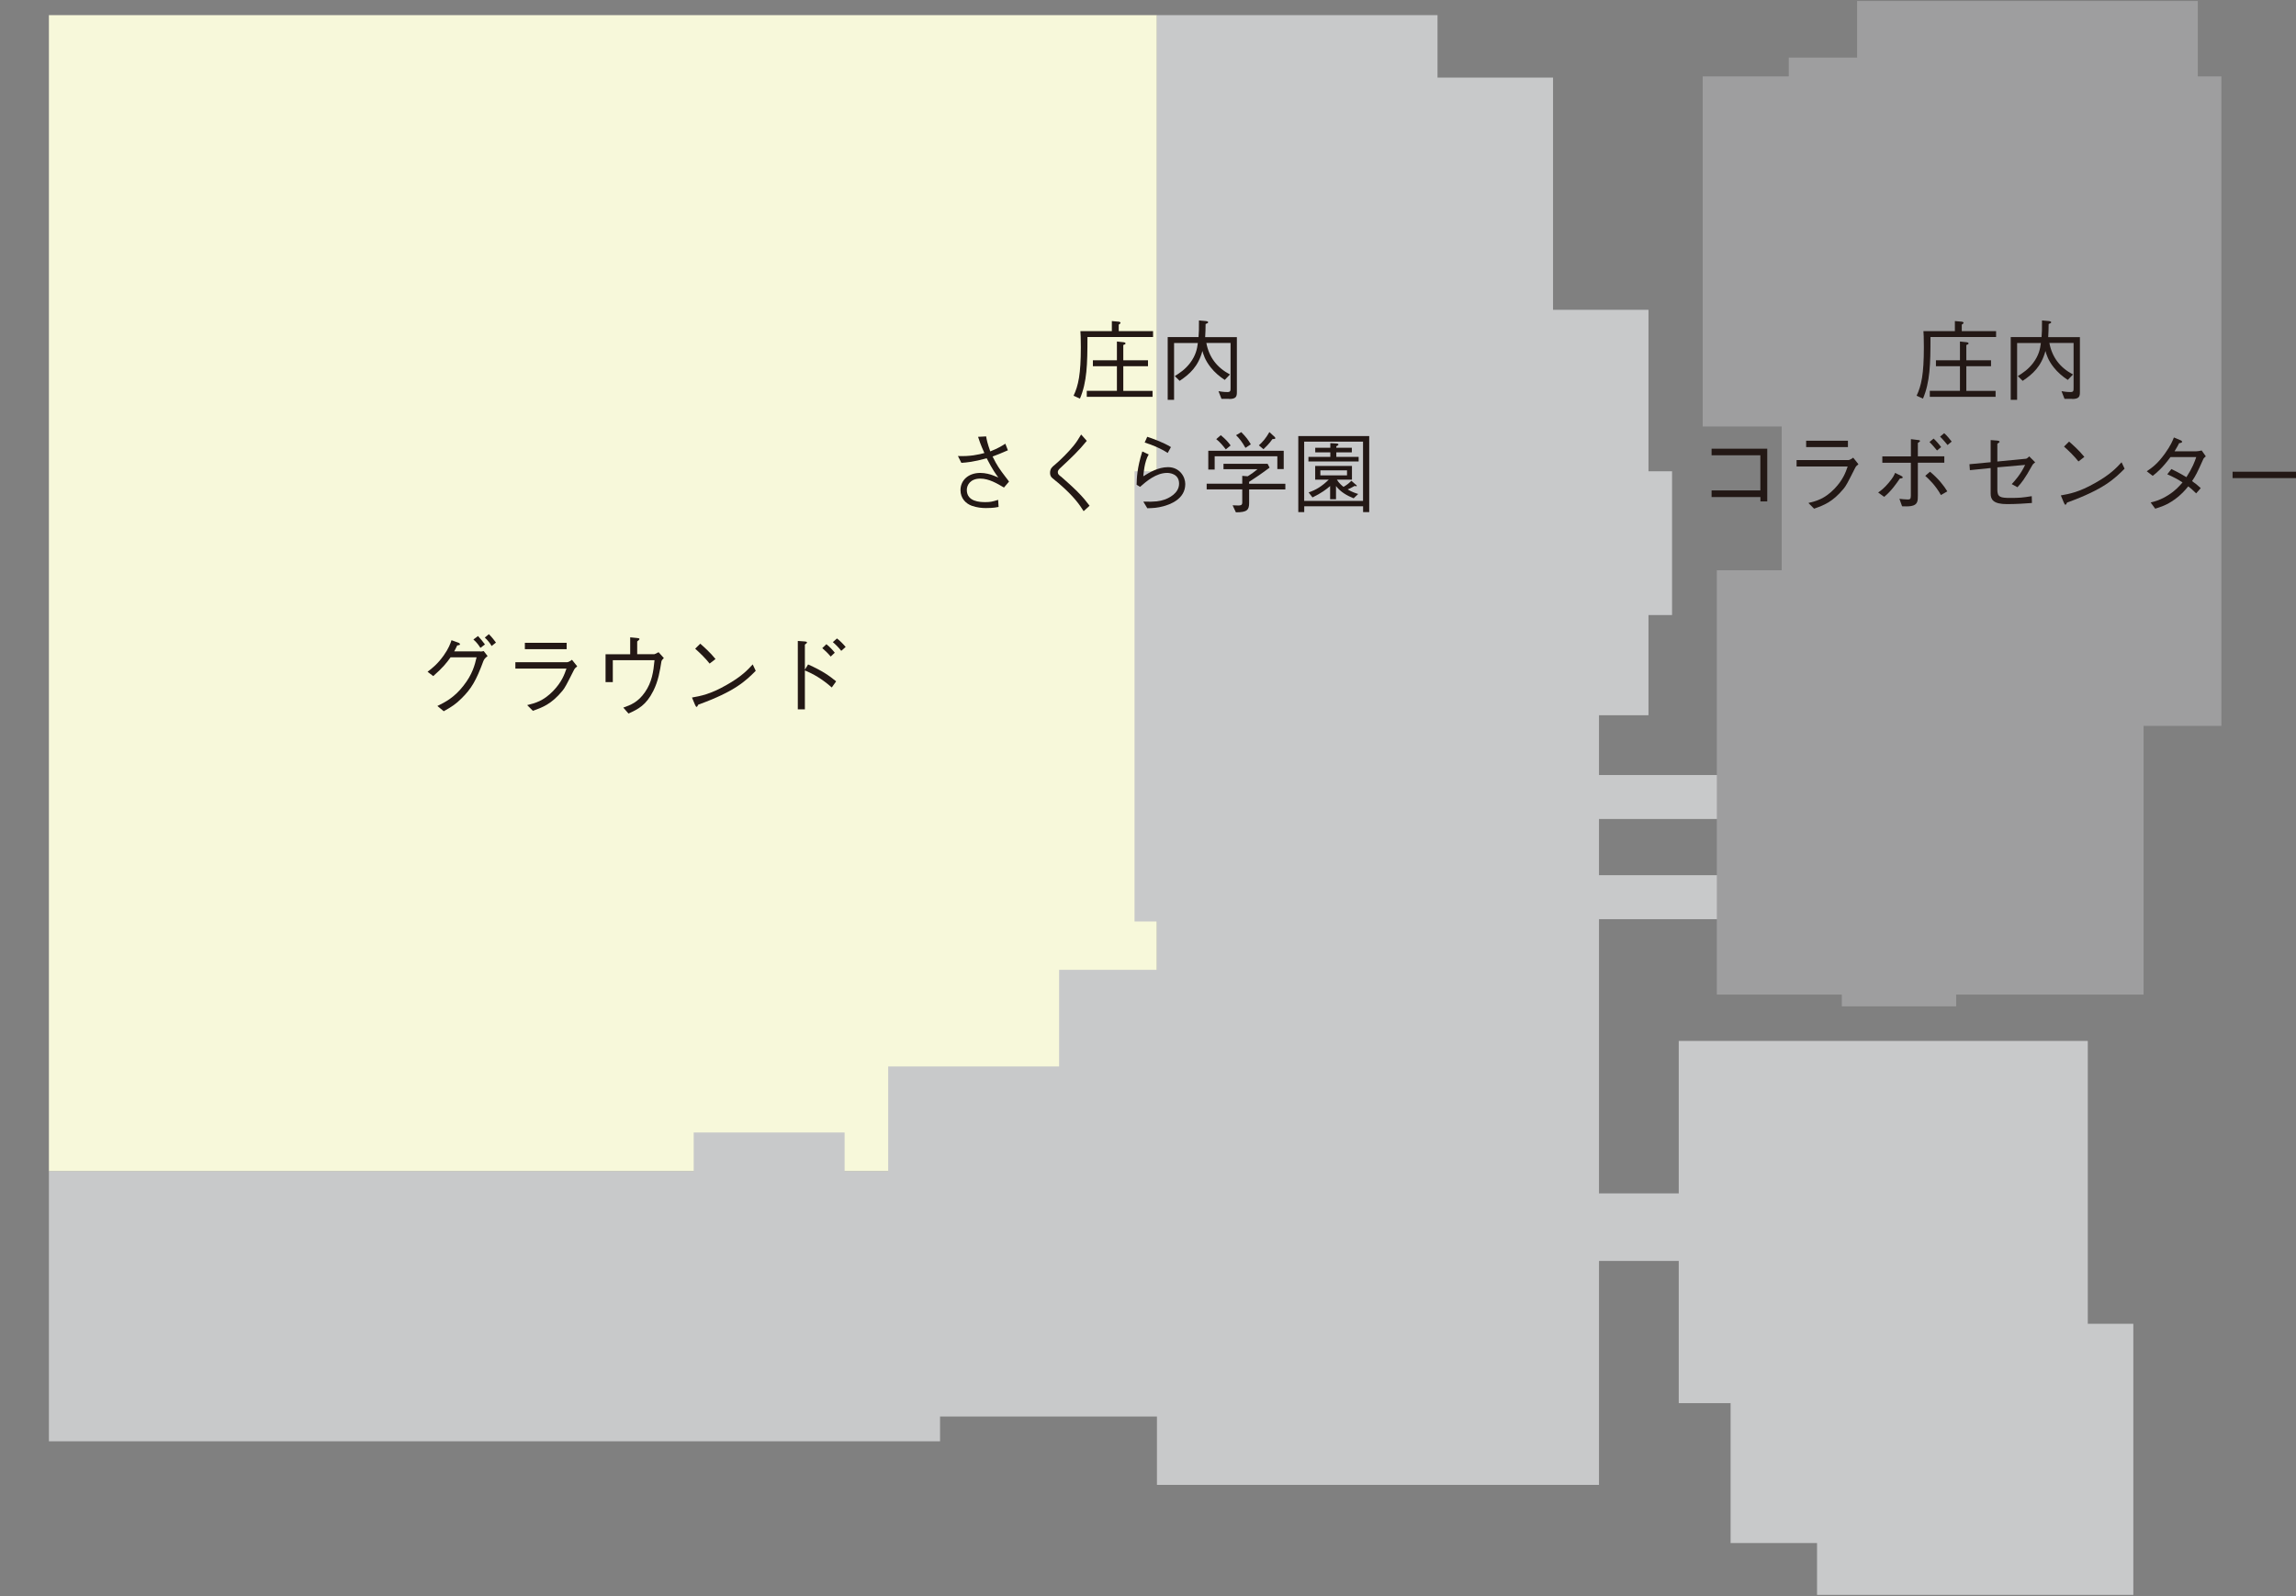
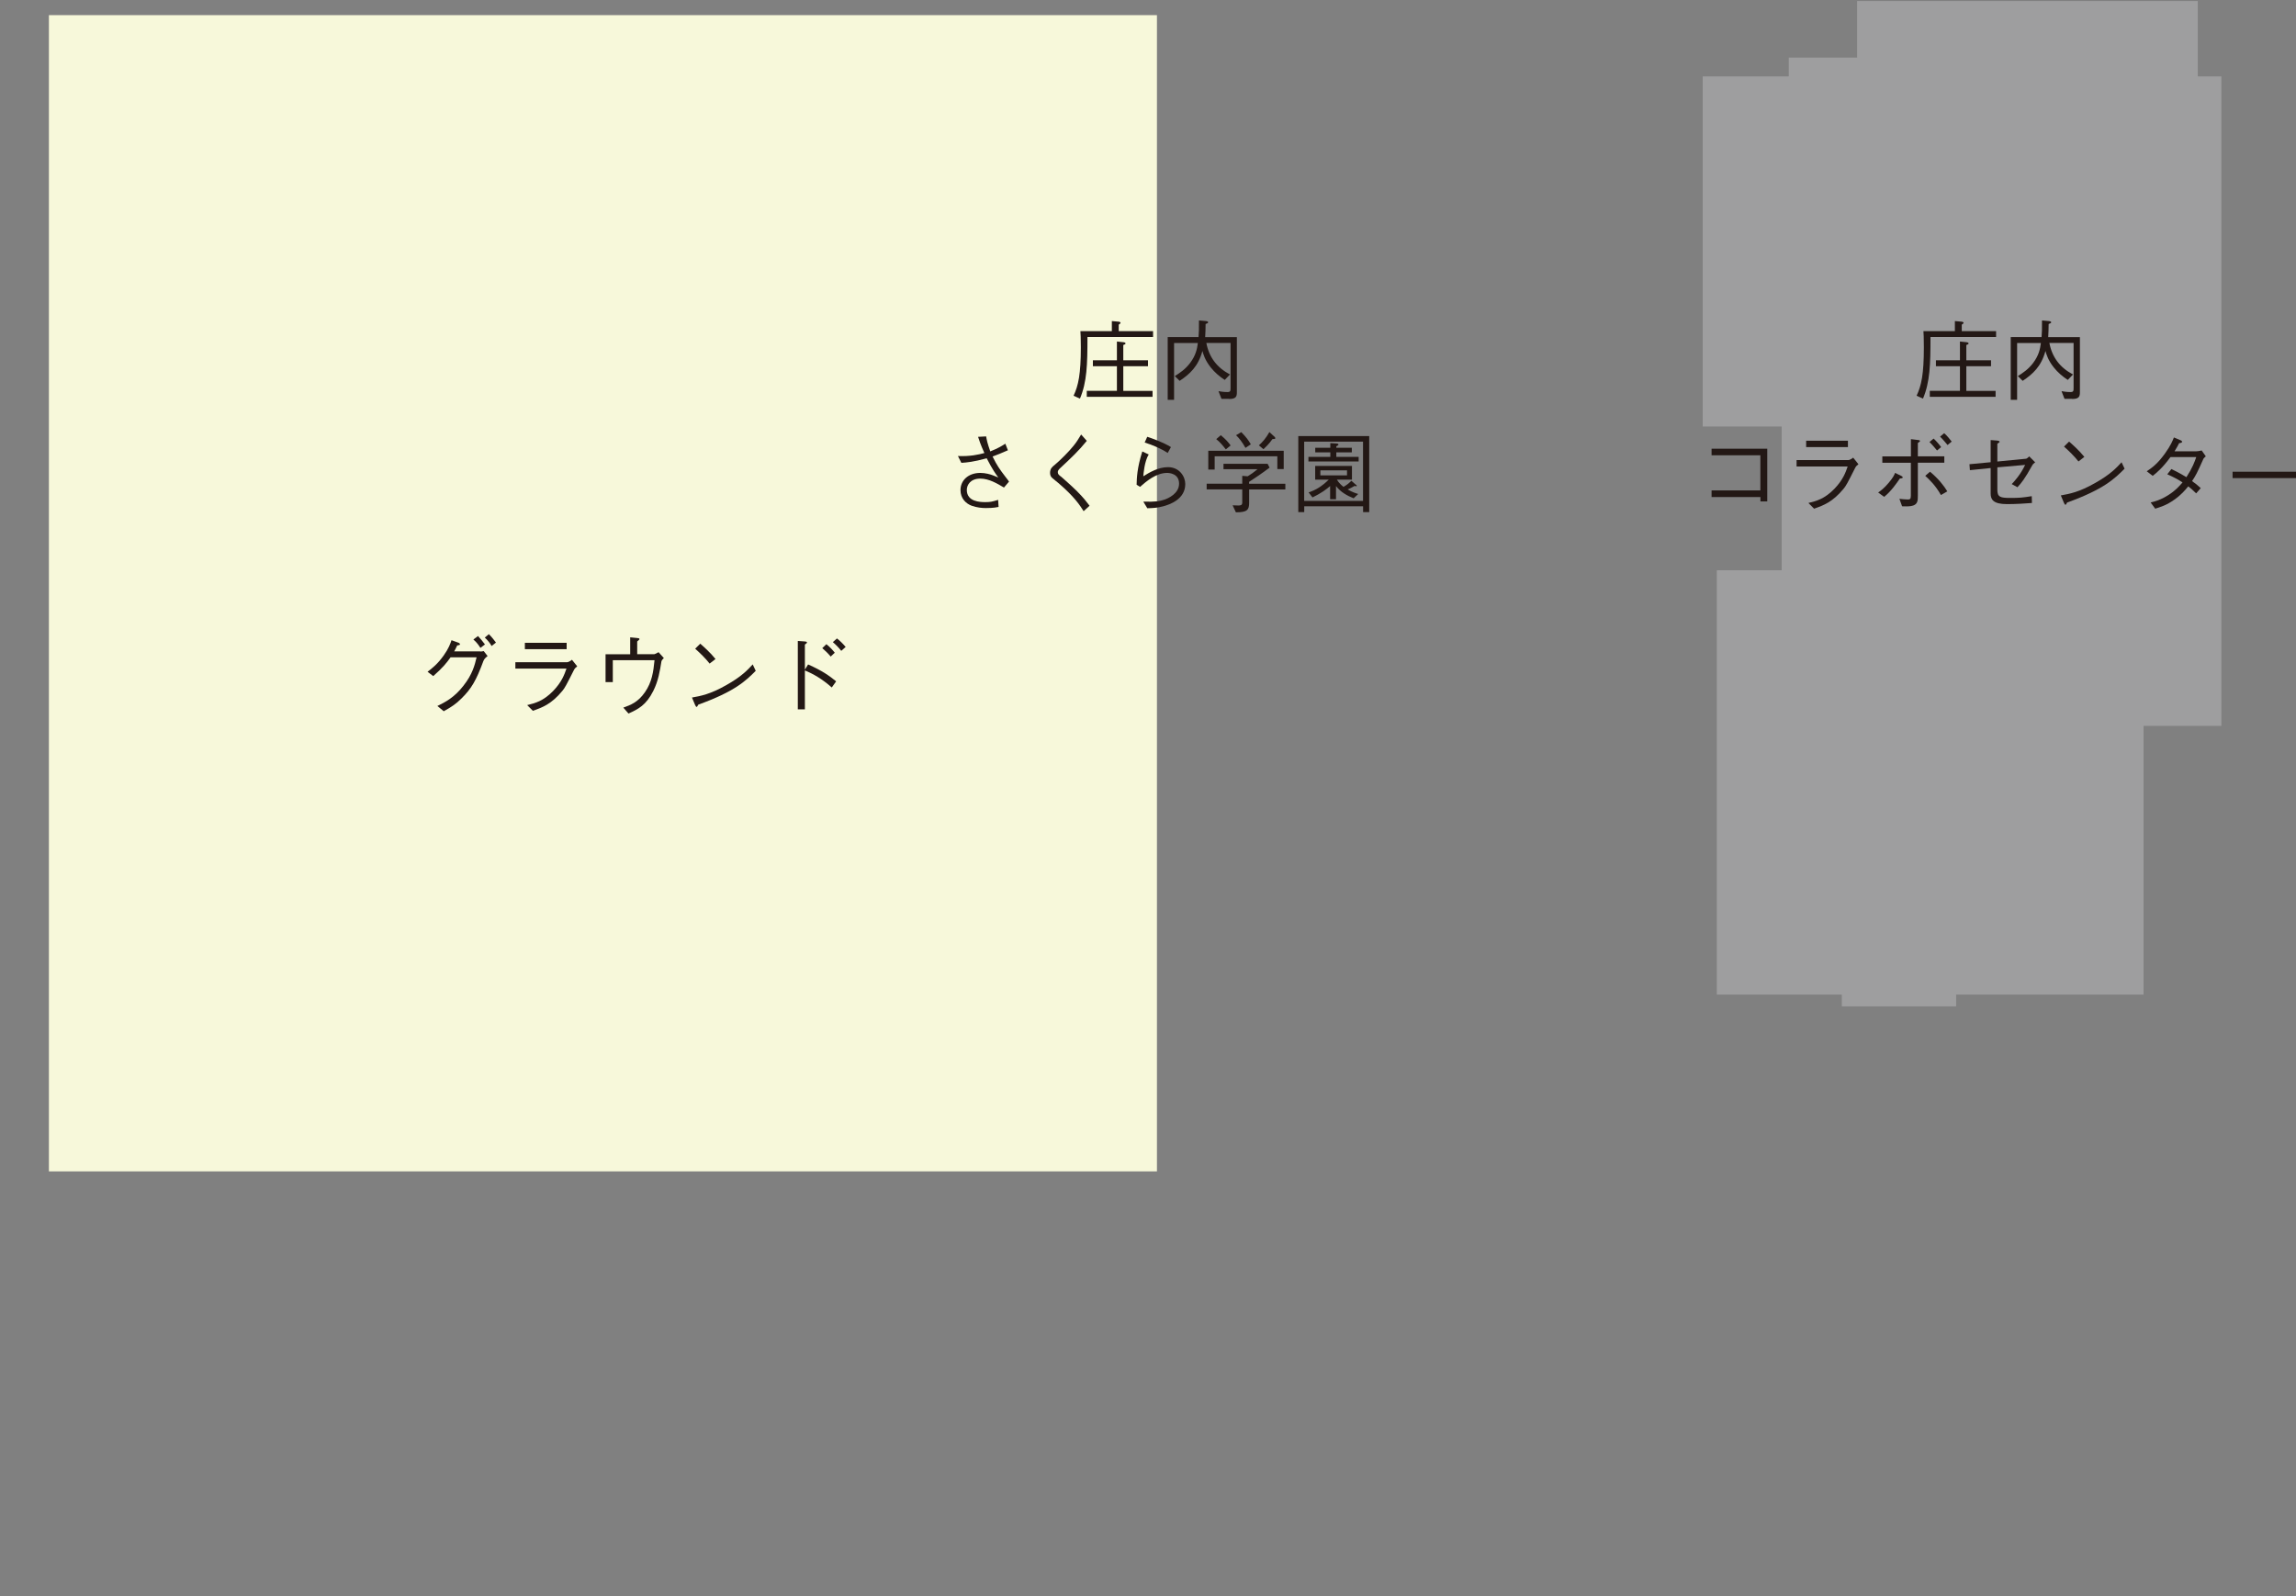
<svg xmlns="http://www.w3.org/2000/svg" id="_レイヤー_2" viewBox="0 0 367.1 255.28">
  <rect x="0" y="0" width="367.1" height="255.28" fill="#808080" stroke="none" />
  <defs>
    <style>.cls-1{fill:none;}.cls-1,.cls-2,.cls-3,.cls-4,.cls-5{stroke-width:0px;}.cls-2{fill:#231815;}.cls-3{fill:#f7f8da;}.cls-4{fill:#c8c9ca;}.cls-5{fill:#9e9e9f;}</style>
  </defs>
  <g id="_レイヤー_2-2">
    <rect class="cls-3" x="7.82" y="2.42" width="177.16" height="184.89" />
-     <polygon class="cls-4" points="333.81 211.68 333.81 166.45 276.7 166.45 268.41 166.45 268.41 190.83 255.66 190.83 255.66 146.98 274.88 146.98 274.88 139.95 255.66 139.95 255.66 130.96 274.88 130.96 274.88 123.93 255.66 123.93 255.66 114.37 263.57 114.37 263.57 98.35 267.34 98.35 267.34 75.36 263.57 75.36 263.57 49.54 248.31 49.54 248.31 12.41 229.84 12.41 229.84 2.42 184.98 2.42 184.98 12.41 184.98 49.54 184.98 65.18 184.98 75.36 181.4 75.36 181.4 98.35 181.4 147.35 184.98 147.35 184.98 155.08 169.34 155.08 169.34 170.53 142.01 170.53 142.01 187.31 135.04 187.31 135.04 181.09 110.91 181.09 110.91 187.31 7.82 187.31 7.82 230.47 150.3 230.47 150.3 226.51 184.98 226.51 184.98 237.44 255.66 237.44 255.66 201.63 268.41 201.63 268.41 224.37 276.7 224.37 276.7 246.74 290.52 246.74 290.52 255.03 341.09 255.03 341.09 211.68 333.81 211.68" />
    <polygon class="cls-5" points="351.4 12.22 351.4 9.21 351.4 .16 296.93 .16 296.93 9.21 286 9.21 286 12.22 272.24 12.22 272.24 68.2 284.87 68.2 284.87 91.19 274.5 91.19 274.5 116.07 274.5 159.04 294.48 159.04 294.48 160.92 312.76 160.92 312.76 159.04 342.73 159.04 342.73 116.07 355.17 116.07 355.17 91.19 355.17 68.2 355.17 63.3 355.17 12.22 351.4 12.22" />
    <path class="cls-2" d="M308.66,53.89c0,4.41-.08,7.19-1.2,9.85l-1.02-.46c.77-1.64,1.16-3.45,1.16-7.75,0-1.65-.04-2.13-.07-2.58h5.03v-1.61l1.12.1c.14.01.27.11.27.18,0,.1-.13.18-.29.29v1.04h5.49v.94h-10.48ZM308.55,63.45v-.95h4.82v-3.94h-3.84v-.95h3.84v-3l1.04.11c.13.01.34.06.34.2,0,.11-.13.17-.36.25v2.44h3.95v.95h-3.95v3.94h4.68v.95h-10.51Z" />
    <path class="cls-2" d="M331.32,63.78h-1.23l-.48-1.23c.29.06.87.14,1.44.14.49,0,.49-.21.49-.69v-7.16h-3.87c.43,2.3,1.72,3.96,3.78,5.04l-.84.87c-.84-.55-1.61-1.2-2.24-2-.94-1.18-1.19-2.14-1.33-2.63-.66,2.47-2.03,3.71-3.64,4.78l-.77-.76c.85-.55,1.65-1.06,2.45-2.11.92-1.23,1.12-2.28,1.23-3.18h-3.8v9.08h-1.02v-10.03h4.93c.06-.69.08-1.3.07-2.66l1.12.1c.28.03.35.13.35.2,0,.11-.17.18-.41.27,0,.87-.03,1.35-.07,2.1h5.07v8.77c0,.67-.07,1.12-1.25,1.12Z" />
    <path class="cls-2" d="M273.66,79.48v-1.06h7.8v-5.62h-7.8v-1.05h8.9v8.43h-1.09v-.7h-7.8Z" />
    <path class="cls-2" d="M287.25,74.59v-1.02h8.28c.13,0,.49-.15.77-.39l.84,1.05c-.34.28-.39.34-.48.5-1.32,2.61-1.47,2.9-1.89,3.42-1.76,2.13-3.19,2.65-4.72,3.19l-.91-.91c1.26-.31,2.58-.64,4.16-2.27,1.37-1.42,1.81-2.66,2.12-3.57h-8.17ZM295.46,71.49h-6.68v-1.02h6.68v1.02Z" />
    <path class="cls-2" d="M300.3,78.75c.45-.32.91-.64,1.68-1.55.73-.87.87-1.22,1.02-1.58l1.01.49c.13.06.21.15.21.24,0,.13-.21.14-.46.17-.43.64-1.4,2.06-2.51,2.93l-.95-.69ZM305.53,74h-4.57v-1.02h4.57v-2.76l1.13.14c.21.01.32.06.32.15s-.04.13-.34.32v2.14h4.23v1.02h-4.23v5.25c0,.85-.01,1.5-1.09,1.68-.36.07-1.04.06-1.43.04l-.43-1.2c.28.03.88.11,1.33.11.39,0,.49-.1.5-.59v-5.29ZM308.58,75.43c1.33,1.09,2.23,2.25,2.77,3.14l-1.02.59c-.85-1.53-1.92-2.55-2.51-3.07l.76-.66ZM309.71,72.04c-.14-.17-.78-.95-1.21-1.36l.66-.55c.39.36.87.9,1.2,1.36l-.66.55ZM311.39,71.16c-.14-.17-.81-.98-1.2-1.34l.66-.55c.42.35.92.98,1.2,1.34l-.66.55Z" />
    <path class="cls-2" d="M323.97,73.34c.1,0,.41-.29.48-.36l.95.95c-.29.22-.36.28-.43.41-1.27,2.3-1.79,2.91-2.41,3.57l-.91-.5c.46-.48,1.44-1.57,2.14-3.07l-4.44.39v3.59c0,1.16.48,1.3,2.04,1.3s1.92-.04,3.46-.28l.03,1.09c-.98.08-2.56.18-3.99.18-2.2,0-2.61-.74-2.61-1.68v-4.09l-3.32.34-.07-.95,3.39-.32v-3.54l1.04.08c.08.01.39.04.39.2,0,.05-.04.08-.36.31v2.84l4.62-.45Z" />
    <path class="cls-2" d="M339.69,74.95c-1.57,1.57-3.28,3.28-9.19,5.41-.01.03-.17.36-.25.36-.11,0-.18-.17-.27-.35l-.48-1.15c1.39-.25,2.91-.52,5.49-1.99,2.44-1.37,3.42-2.44,4.22-3.31l.48,1.02ZM332.32,73.79c-.69-.87-1.48-1.64-2.31-2.38l.81-.8c.43.37,1.62,1.42,2.44,2.45l-.94.73Z" />
    <path class="cls-2" d="M352.67,72.98c-.25.21-.28.25-.36.36-1.04,2.33-1.23,2.69-1.83,3.59.49.34.94.69,1.39,1.12l-.73.84c-.6-.59-.9-.84-1.27-1.12-.49.6-1.11,1.35-2.24,2.14-1.23.88-2.19,1.16-3.04,1.43l-.73-.99c.73-.18,1.6-.41,2.77-1.15,1.18-.73,1.79-1.44,2.33-2.06-.74-.48-1.32-.8-2.44-1.3l.66-.84c1.3.63,2,1.06,2.4,1.3.97-1.5,1.33-2.49,1.57-3.21h-4.12c-1.32,1.79-2.21,2.51-2.84,3l-.95-.73c.88-.6,1.72-1.19,2.9-2.83.94-1.3,1.25-2.1,1.44-2.58l1.09.46c.17.07.22.18.22.24,0,.15-.35.21-.48.22-.2.41-.25.49-.73,1.3h3.43c.24,0,.67-.07.91-.14l.66.94Z" />
    <path class="cls-2" d="M356.96,76.45v-1.02h10.14v1.02h-10.14Z" />
    <path class="cls-2" d="M173.87,53.89c0,4.41-.08,7.19-1.2,9.85l-1.02-.46c.77-1.64,1.16-3.45,1.16-7.75,0-1.65-.04-2.13-.07-2.58h5.03v-1.61l1.12.1c.14.01.27.11.27.18,0,.1-.13.18-.29.29v1.04h5.49v.94h-10.48ZM173.76,63.45v-.95h4.82v-3.94h-3.84v-.95h3.84v-3l1.04.11c.13.01.34.06.34.2,0,.11-.13.17-.36.25v2.44h3.95v.95h-3.95v3.94h4.68v.95h-10.51Z" />
    <path class="cls-2" d="M196.53,63.78h-1.23l-.48-1.23c.29.06.87.14,1.44.14.49,0,.49-.21.49-.69v-7.16h-3.87c.43,2.3,1.72,3.96,3.78,5.04l-.84.87c-.84-.55-1.61-1.2-2.24-2-.94-1.18-1.19-2.14-1.33-2.63-.66,2.47-2.03,3.71-3.64,4.78l-.77-.76c.85-.55,1.65-1.06,2.45-2.11.92-1.23,1.12-2.28,1.23-3.18h-3.8v9.08h-1.02v-10.03h4.93c.06-.69.08-1.3.07-2.66l1.12.1c.28.03.35.13.35.2,0,.11-.17.18-.41.27,0,.87-.03,1.35-.07,2.1h5.07v8.77c0,.67-.07,1.12-1.25,1.12Z" />
    <path class="cls-2" d="M157.67,69.77c.08.5.18,1.05.66,2.41,1.33-.53,1.89-.9,2.41-1.23l.41,1.05c-1.15.5-1.56.67-2.45,1,.73,1.49,1.15,2.05,2,3.17.45.59.5.64.63.84l-.81.95c-1.08-.64-2.4-1.43-3.78-1.43-1.61,0-2.16,1.05-2.16,1.81,0,1.89,2.12,1.95,2.96,1.95s1.13-.08,2.05-.36l.07,1.13c-.8.18-1.75.18-2.04.18-.63,0-1.43-.08-2.23-.36-.95-.34-1.82-1.18-1.82-2.51,0-1.56,1.25-2.75,3.17-2.75.8,0,1.6.22,2.07.41.55.22.56.22.81.32-.35-.46-.94-1.26-1.86-3.07-2.16.59-3.17.67-4.05.73l-.55-1.09c1.93.08,3.28-.22,4.23-.48-.63-1.39-.85-2.1-1.01-2.59l1.3-.07Z" />
    <path class="cls-2" d="M173.76,70.5c-1.25,1.55-2.56,2.79-4.2,4.31-.35.32-.43.48-.43.7,0,.32.21.49.55.73.11.1,1.72,1.5,2.54,2.33,1.02,1.02,1.53,1.7,1.99,2.3l-.95.87c-.62-.97-1.5-2.33-4.05-4.51-.15-.13-.84-.67-.97-.8-.21-.18-.35-.42-.35-.81,0-.69.35-.97.74-1.28.92-.76,2.34-2.21,3.01-3.05.49-.6.77-1.06,1.22-1.81l.91,1.02Z" />
    <path class="cls-2" d="M183.67,72.66c-.69,1.11-.84,3.11-.87,3.5.95-.6,2.38-1.46,3.95-1.46,1.86,0,2.76,1.54,2.76,2.69,0,2.47-2.52,3.29-3.49,3.56-1.01.27-1.6.29-2.58.32l-.64-1.06c1.91.06,2.63-.06,3.39-.32.53-.18,2.33-.94,2.33-2.55s-1.56-1.72-1.91-1.72c-1.77,0-3.35,1.37-4.33,2.23l-.55-.34c.03-1.05.06-2.63.91-5.32l1.02.48ZM183.42,69.84c.76.25,2.54.87,3.8,1.65l-.52.94c-1.13-.74-2.4-1.26-3.68-1.67l.41-.92Z" />
    <path class="cls-2" d="M199.72,78.26v2.16c0,1.11-.32,1.51-2.12,1.5l-.52-1.12c.45.03.71.03.88.03.36,0,.66-.01.66-.48v-2.09h-5.69v-.91h5.69v-1.26l.87.07c.66-.42,1.01-.67,1.57-1.13h-5.44v-.87h7.05l.32.62c-1.5,1.12-2.75,1.93-3.28,2.27v.31h5.8v.91h-5.8ZM204.23,75v-2.04h-10.02v2.12h-1.02v-3h12.06v2.93h-1.02ZM195.99,71.86c-.46-.6-.94-1.18-1.53-1.64l.73-.63c.81.67,1.23,1.16,1.57,1.64l-.77.63ZM199.13,71.61c-.53-.95-.97-1.5-1.5-2.02l.83-.49c.74.73,1.16,1.3,1.53,1.95l-.85.56ZM203.44,70.22c-.5.74-1.19,1.39-1.43,1.61l-.73-.62c.56-.5,1.11-1.11,1.68-2.12l.84.77c.07.08.11.14.11.2,0,.15-.22.15-.48.15Z" />
    <path class="cls-2" d="M207.57,69.73h11.35v12.16h-.98v-.93h-9.41v.93h-.95v-12.16ZM217.93,80.1v-9.48h-9.41v9.48h9.41ZM212.71,70.86l.98.06c.28.01.31.13.31.17,0,.1-.1.15-.34.27v.24h2.48v.73h-2.48v.73h3.57v.73h-8.03v-.73h3.5v-.73h-2.41v-.73h2.41v-.73ZM216.8,77.5s.13.11.13.18c0,.06-.07.08-.1.08-.06,0-.17-.04-.24-.06-.55.32-.9.48-1.12.56.73.44,1.33.62,1.69.73l-.73.69c-1.08-.43-2.11-1.02-2.82-1.96v2.11h-.94v-2.11c-.57.5-1.39,1.13-2.82,1.82l-.62-.8c1.2-.41,2.07-.94,3.22-2.04h-2.17v-2.19h5.88v2.19h-2.41c.35.57.78.94,1.06,1.15.42-.24.78-.49,1.26-.97l.7.62ZM215.37,76.01v-.8h-4.26v.8h4.26Z" />
    <path class="cls-2" d="M76.79,104.18c.2,0,.27-.01.55-.07l.62.8c-.49.36-.59.6-.69.84-1.13,3.04-1.88,4.36-3.49,5.94-.92.92-1.62,1.36-2.83,2.04l-1.02-.84c1.22-.6,2.68-1.32,4.17-3.24,1.44-1.82,1.81-3.32,2.1-4.54h-4.16c-.62.87-1.25,1.67-2.77,3l-.91-.69c.77-.59,1.61-1.25,2.56-2.58.83-1.16,1.08-1.91,1.27-2.47l1.08.39c.21.07.28.2.28.27,0,.11-.2.14-.45.18-.24.5-.32.67-.48.95h4.16ZM76.42,101.7c.35.37.77.86,1.12,1.35l-.73.55c-.17-.28-.56-.88-1.12-1.34l.73-.55ZM78.17,101.41c.43.42.9,1.02,1.13,1.34l-.7.55c-.22-.41-.6-.91-1.09-1.35l.66-.55Z" />
    <path class="cls-2" d="M82.4,106.91v-1.02h8.28c.13,0,.49-.15.77-.39l.84,1.05c-.34.28-.39.34-.48.5-1.32,2.61-1.47,2.9-1.89,3.42-1.76,2.13-3.19,2.65-4.72,3.19l-.91-.91c1.26-.31,2.58-.64,4.16-2.27,1.37-1.42,1.81-2.66,2.12-3.57h-8.17ZM90.6,103.81h-6.68v-1.02h6.68v1.02Z" />
    <path class="cls-2" d="M100.74,101.91l1.11.11c.27.03.39.04.39.17,0,.08-.04.11-.36.38v2.04h2.73c.06,0,.17-.06.69-.32l.84.94c-.34.34-.35.41-.39.55-.24,1.5-.49,3.1-1.3,4.71-1.15,2.28-2.4,2.9-3.96,3.61l-.83-.95c1.15-.41,2.33-.84,3.45-2.45,1.13-1.62,1.36-3.28,1.54-5.13h-6.67v3.5h-1.16v-4.45h3.94v-2.7Z" />
    <path class="cls-2" d="M120.83,107.27c-1.57,1.57-3.28,3.28-9.19,5.41-.01.03-.17.36-.25.36-.11,0-.18-.17-.27-.35l-.48-1.15c1.39-.25,2.91-.52,5.49-1.99,2.44-1.37,3.42-2.44,4.22-3.31l.48,1.02ZM113.46,106.11c-.69-.87-1.48-1.64-2.31-2.38l.81-.8c.43.37,1.62,1.42,2.44,2.45l-.94.73Z" />
    <path class="cls-2" d="M129.21,106.25c2.33,1.04,3.35,1.79,4.48,2.7l-.7.98c-1.58-1.4-2.97-2.17-4.3-2.73v6.23h-1.13v-10.94l1.11.08c.1,0,.36.03.36.18,0,.07-.22.24-.34.32v4.01l.52-.84ZM132.81,104.98c-.39-.48-.98-1.05-1.34-1.34l.66-.63c.55.42,1.11,1.06,1.34,1.36l-.66.62ZM134.5,104.07c-.36-.49-.97-1.08-1.34-1.39l.66-.59c.48.36,1.04.94,1.39,1.36l-.7.62Z" />
    <rect class="cls-1" y=".16" width="367.1" height="255.12" />
  </g>
</svg>